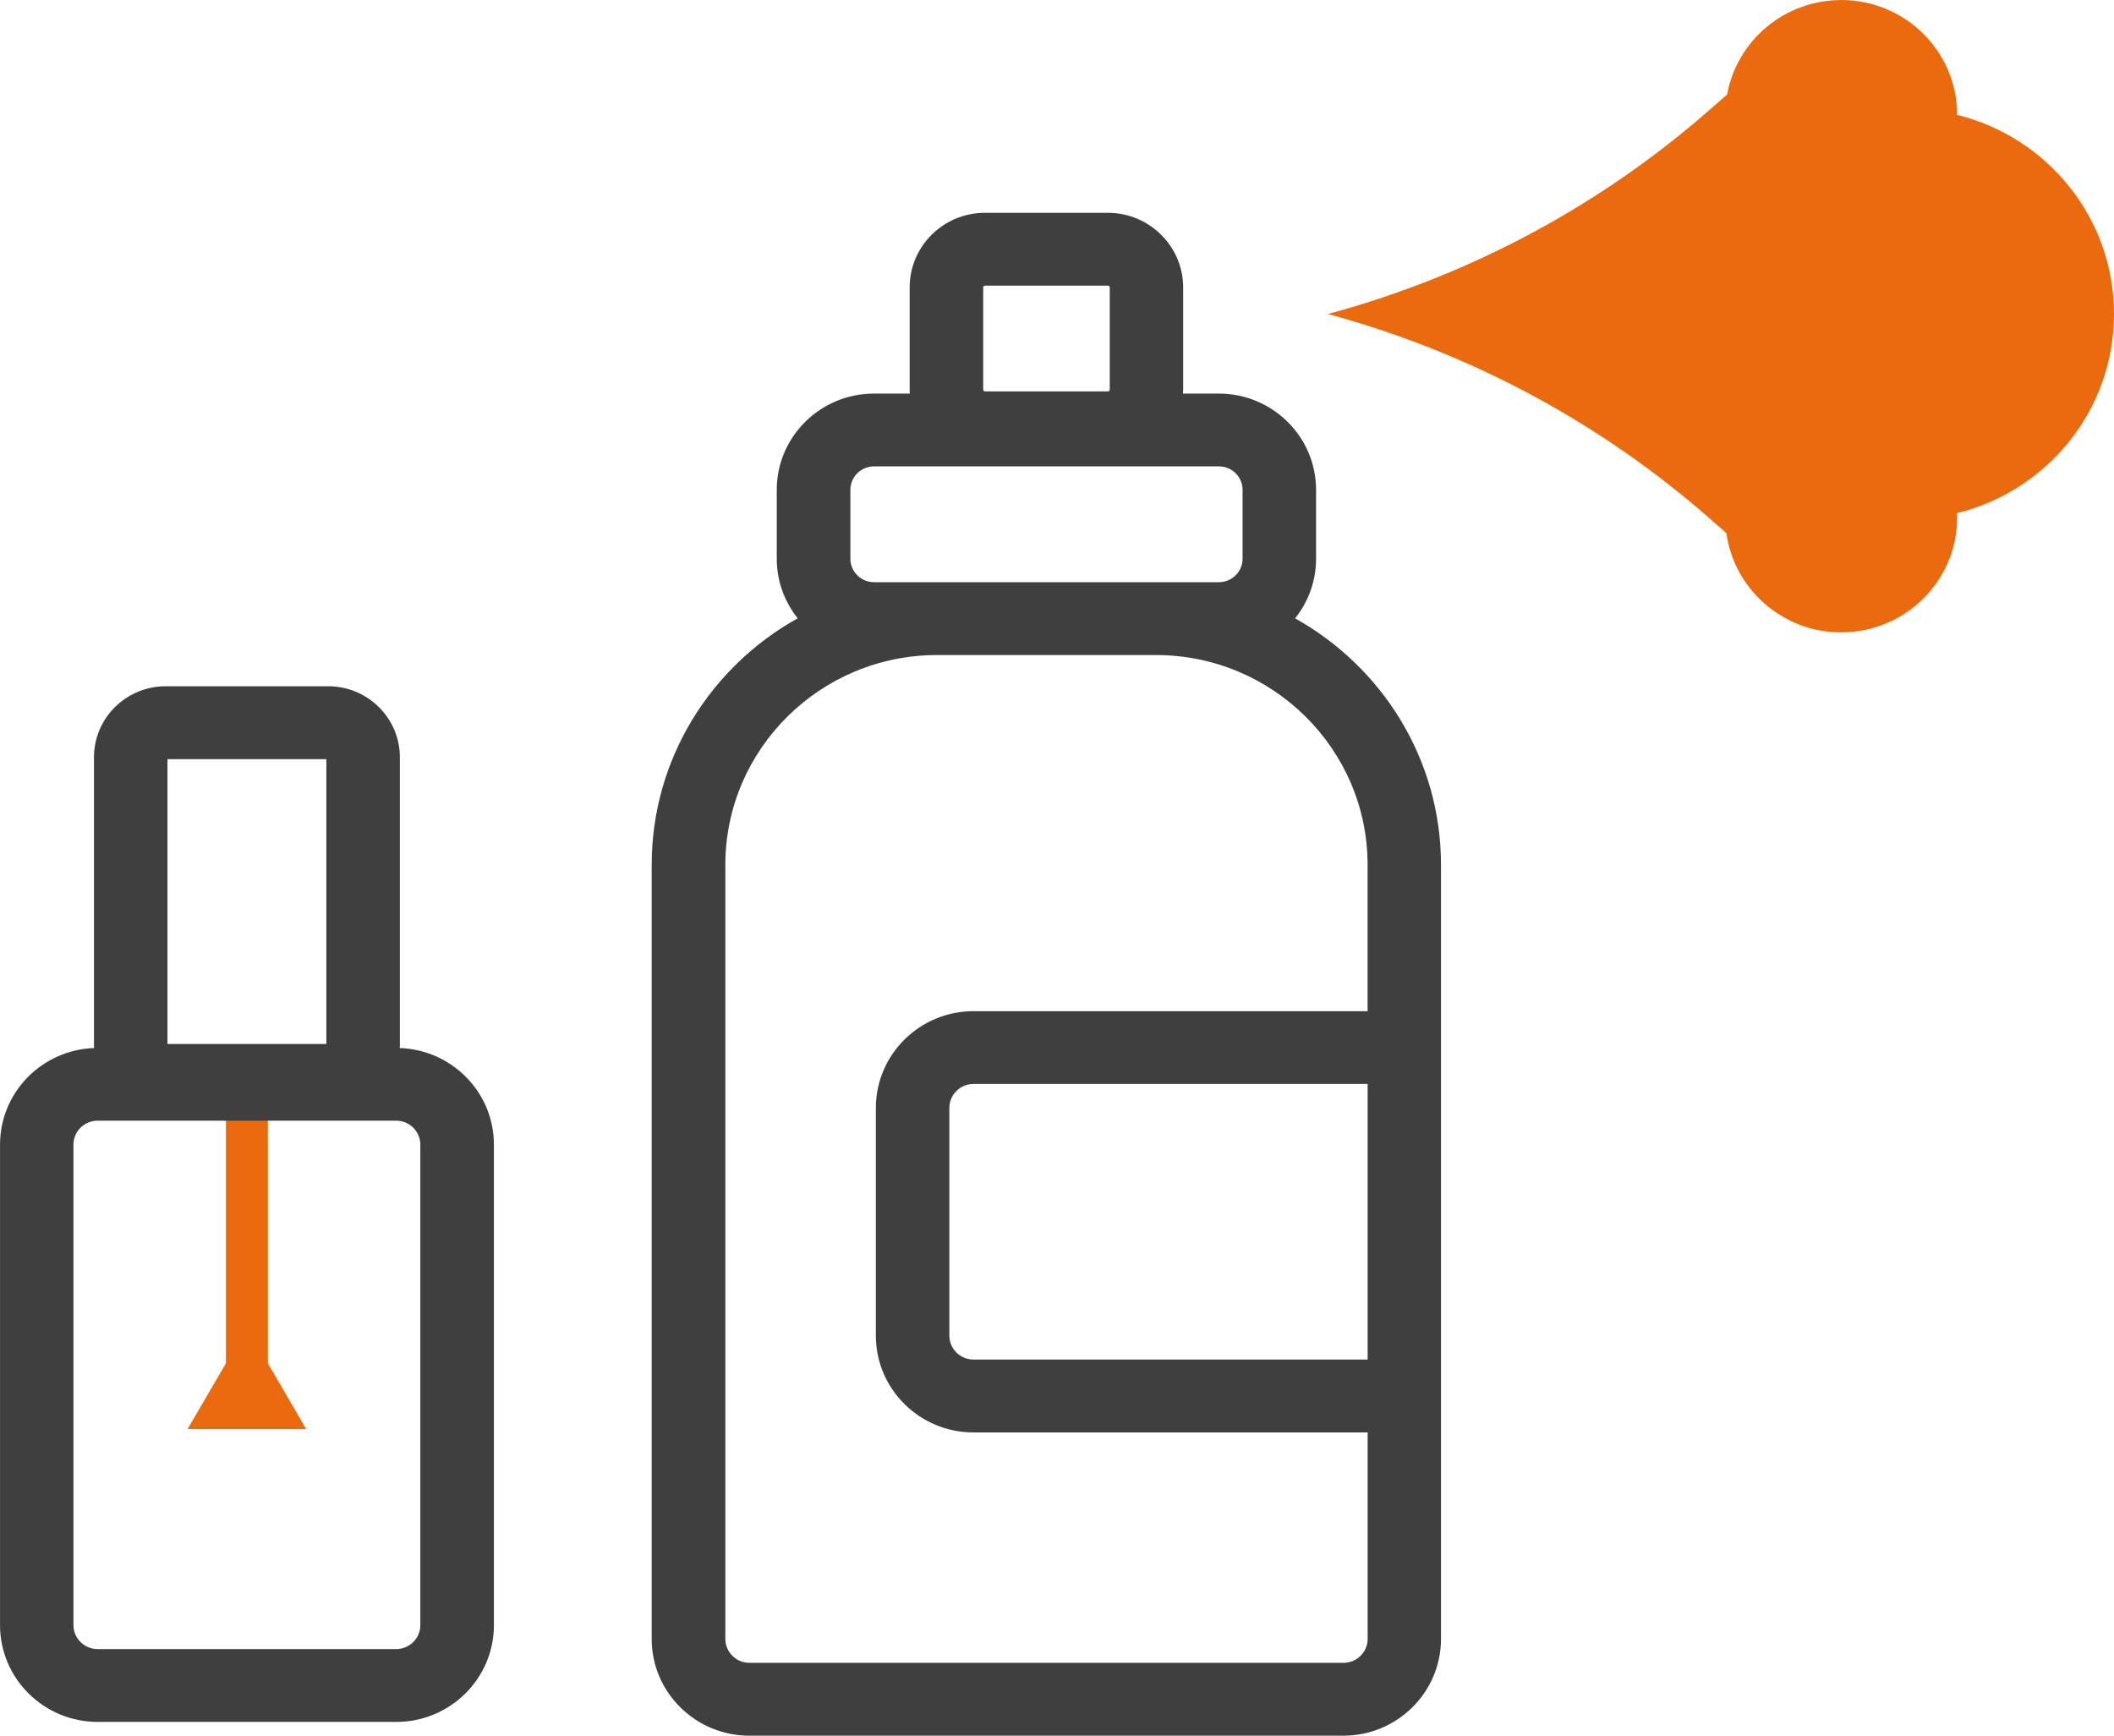
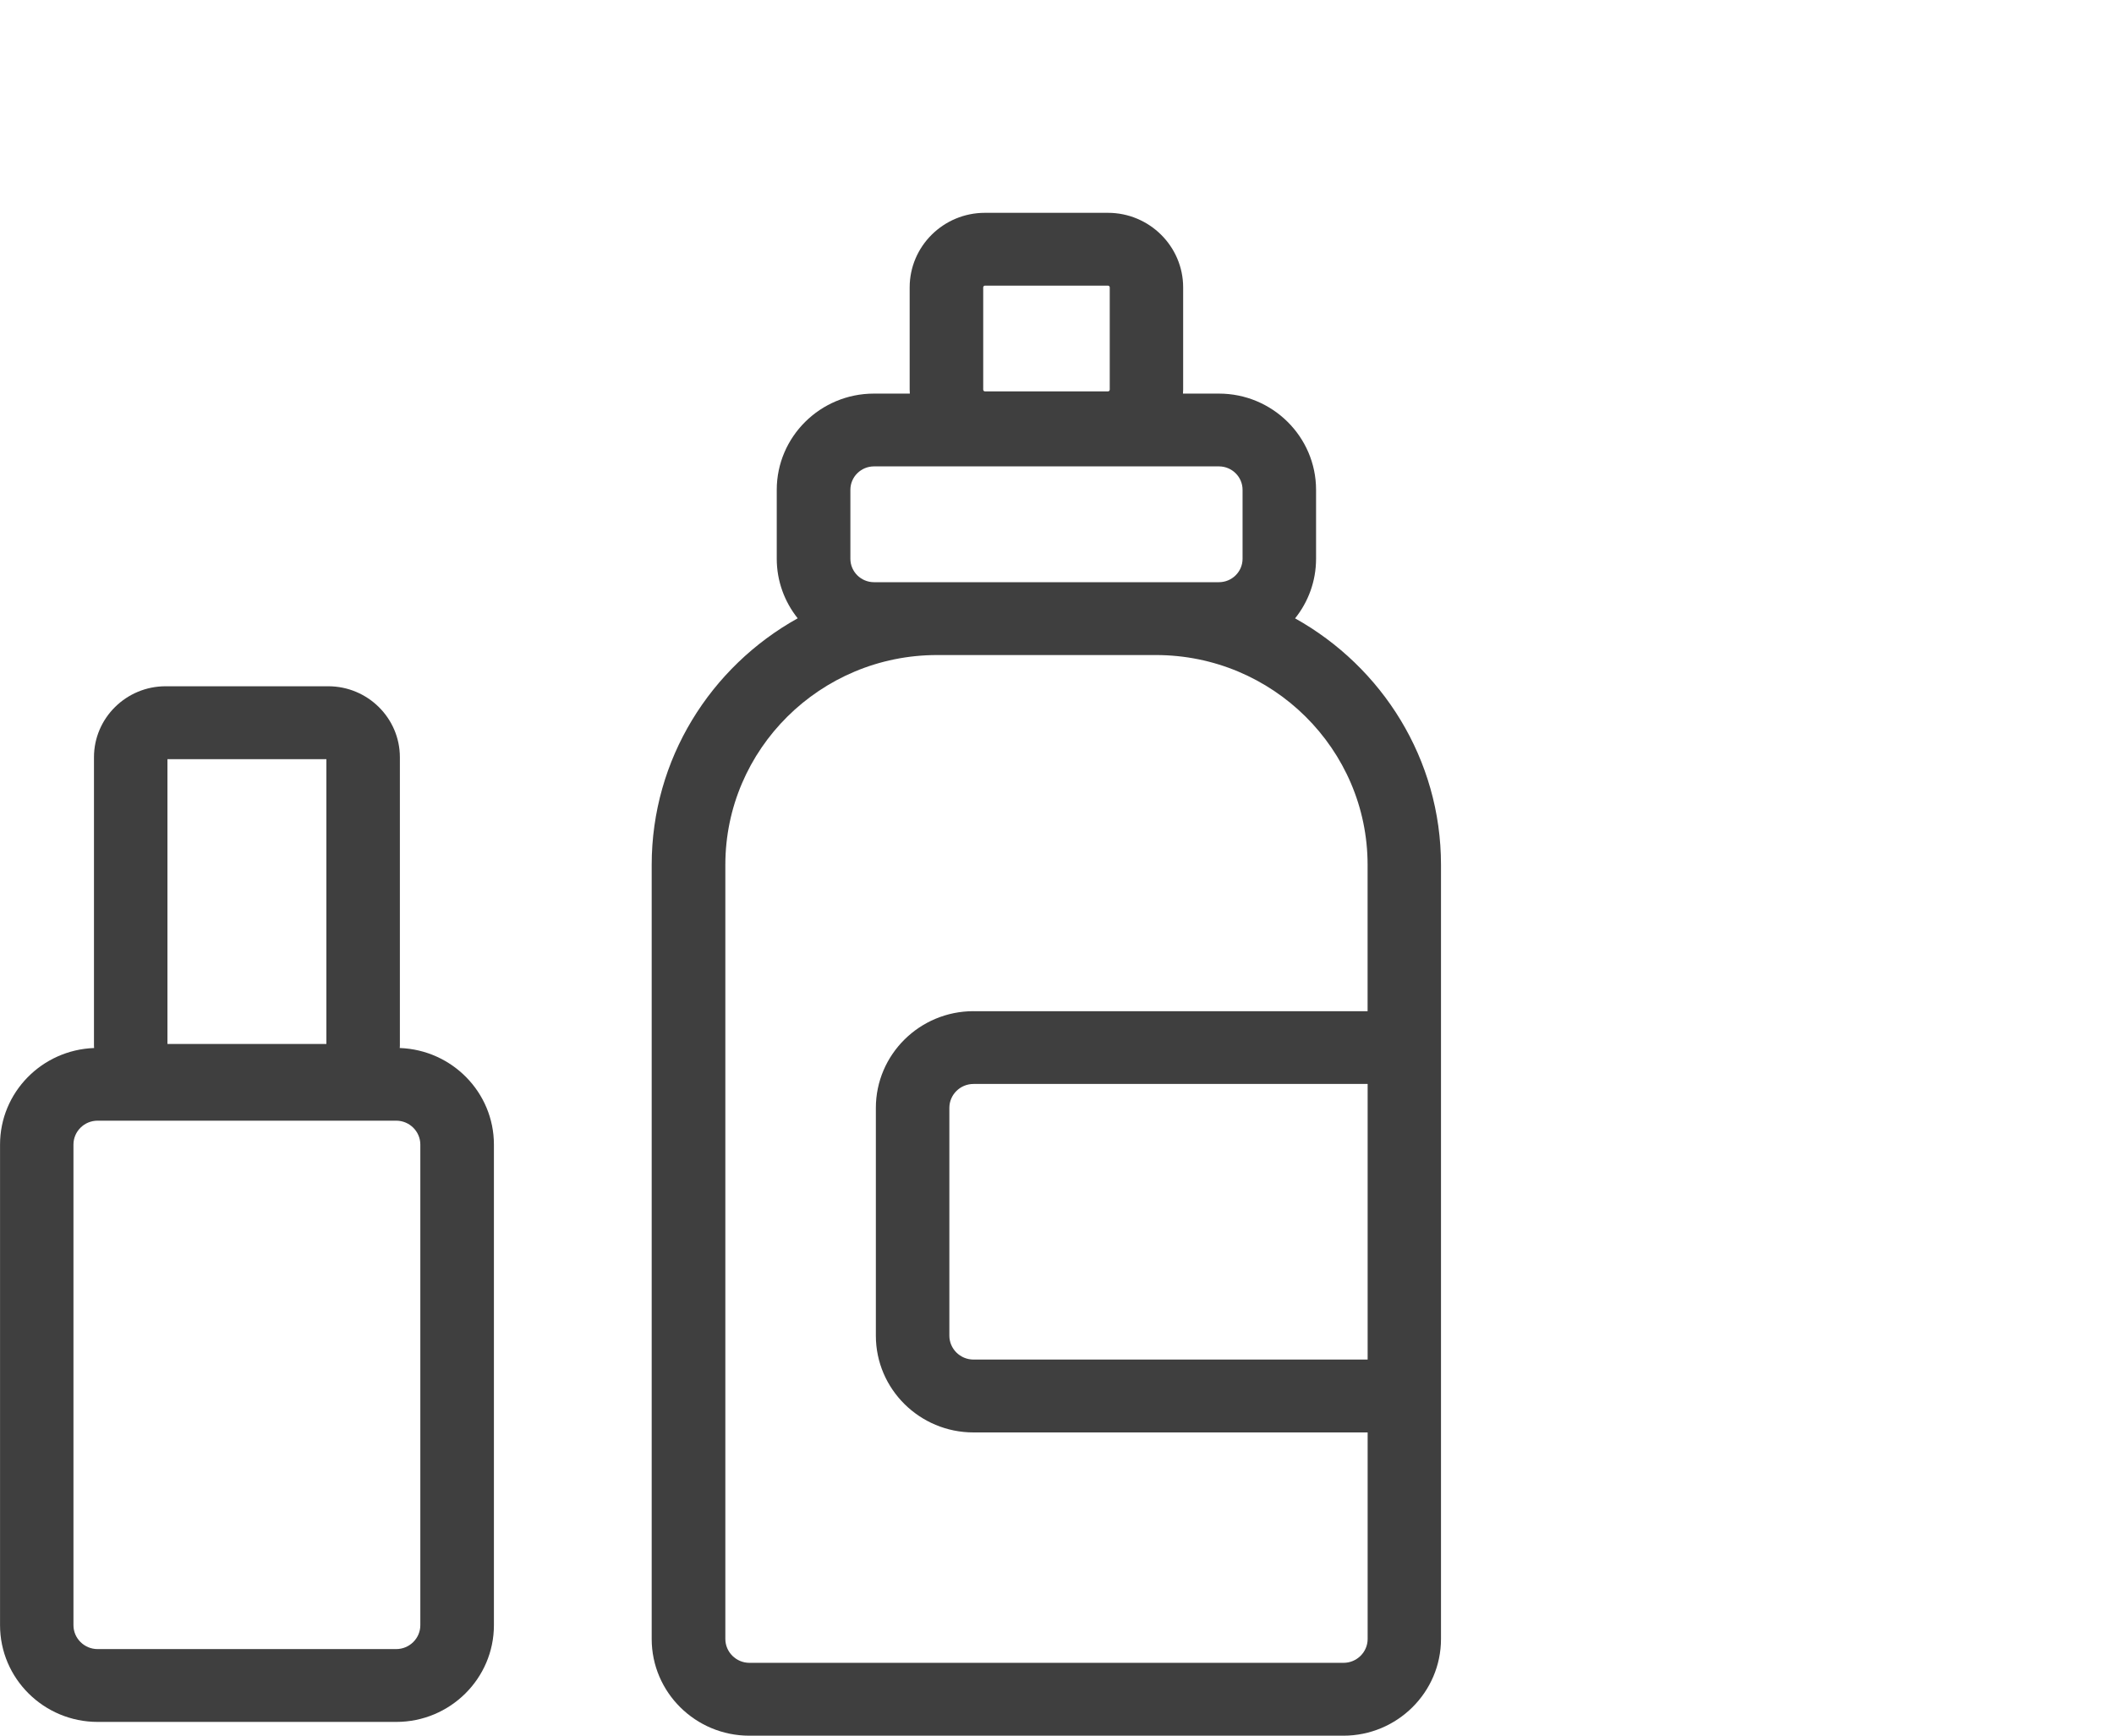
<svg xmlns="http://www.w3.org/2000/svg" height="78" viewBox="0 0 95 78" width="95">
  <g fill="none">
    <g transform="translate(0 30.841)">
-       <path d="m12.038 30.423v-12.539h-.944-.941v12.539l-1.723 2.956h2.664 2.667z" fill="#eb6a0d" />
      <path d="m17.964 16.256c0-.035.006-.068.006-.104v-12.962c0-1.759-1.445-3.191-3.22-3.191h-7.307c-1.775 0-3.22 1.432-3.22 3.191v12.962c0 .035.006.068.006.104-2.345.085-4.227 1.993-4.227 4.339v21.598c0 2.397 1.968 4.347 4.387 4.347h13.42c2.419 0 4.387-1.95 4.387-4.347v-21.598c0-2.343-1.882-4.254-4.227-4.339zm-10.439-12.981h7.142v12.798h-7.142zm11.364 38.918c0 .592-.487 1.074-1.084 1.074h-13.42c-.597 0-1.084-.483-1.084-1.074v-21.598c0-.592.487-1.074 1.084-1.074h13.42c.597 0 1.084.483 1.084 1.074z" fill="#3f3f3f" />
    </g>
    <path d="m58.201 27.786c.589-.736.941-1.666.941-2.675v-3.098c0-2.386-1.96-4.325-4.365-4.325h-1.616c.003-.06.008-.117.008-.177v-4.595c0-1.846-1.516-3.352-3.382-3.352h-5.526c-1.866 0-3.382 1.503-3.382 3.352v4.595c0 .06.006.12.008.177h-1.616c-2.408 0-4.365 1.942-4.365 4.325v3.098c0 1.009.355 1.939.941 2.675-3.911 2.176-6.561 6.327-6.561 11.08v34.787c0 2.397 1.968 4.347 4.387 4.347h26.696c2.419 0 4.387-1.95 4.387-4.347v-34.787c0-4.753-2.65-8.901-6.561-11.08zm-14.017-14.871c0-.044.036-.079.08-.079h5.526c.044 0 .08.035.08.079v4.595c0 .044-.036.079-.08.079h-5.526c-.044 0-.08-.035-.08-.079zm-4.907 13.248c-.586 0-1.062-.472-1.062-1.053v-3.098c0-.581.476-1.053 1.062-1.053h15.5c.586 0 1.062.472 1.062 1.053v3.098c0 .581-.476 1.053-1.062 1.053zm22.183 34.934h-17.713c-.597 0-1.084-.483-1.084-1.074v-10.237c0-.592.487-1.074 1.084-1.074h17.713v12.384zm-17.713-15.656c-2.419 0-4.387 1.95-4.387 4.347v10.237c0 2.397 1.968 4.347 4.387 4.347h17.713v9.28c0 .592-.487 1.074-1.084 1.074h-26.696c-.597 0-1.084-.483-1.084-1.074v-34.787c0-5.198 4.269-9.428 9.514-9.428h9.834c5.246 0 9.514 4.23 9.514 9.428v6.578h-17.713z" fill="#3f3f3f" />
-     <path d="m82.739.003c-2.562 0-4.687 1.833-5.125 4.243l-.68.597c-4.926 4.344-10.794 7.505-17.152 9.239l-.11.03c6.377 1.724 12.264 4.884 17.207 9.231l.702.616c.35 2.517 2.524 4.459 5.158 4.459 2.879 0 5.213-2.313 5.213-5.165 0-.065-.008-.125-.011-.191 4.054-.998 7.059-4.625 7.059-8.95 0-4.325-3-7.949-7.048-8.95 0-2.853-2.334-5.162-5.213-5.162z" fill="#eb6a0d" />
  </g>
</svg>